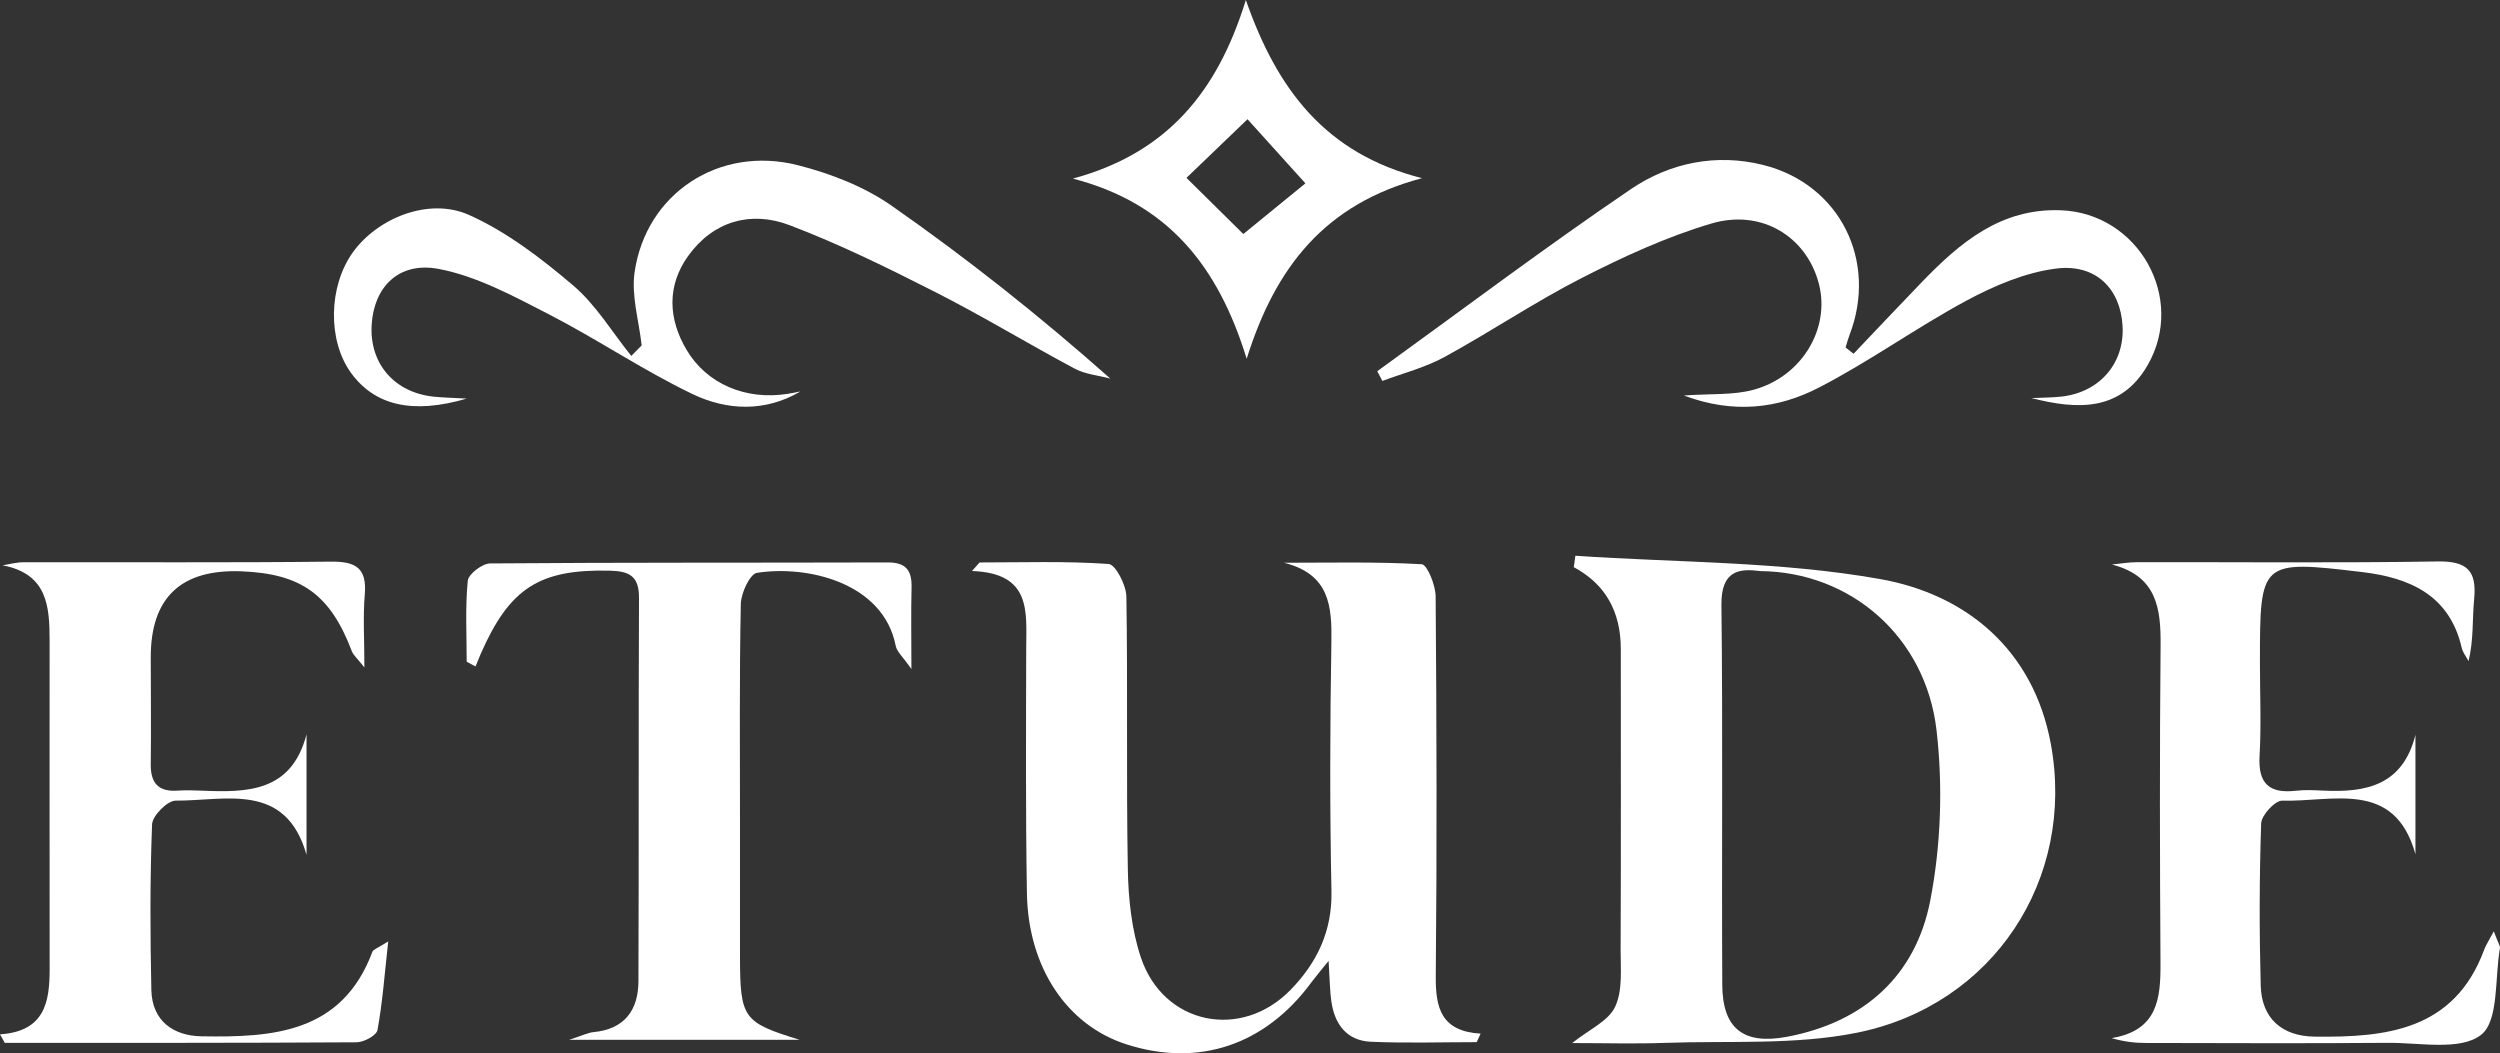
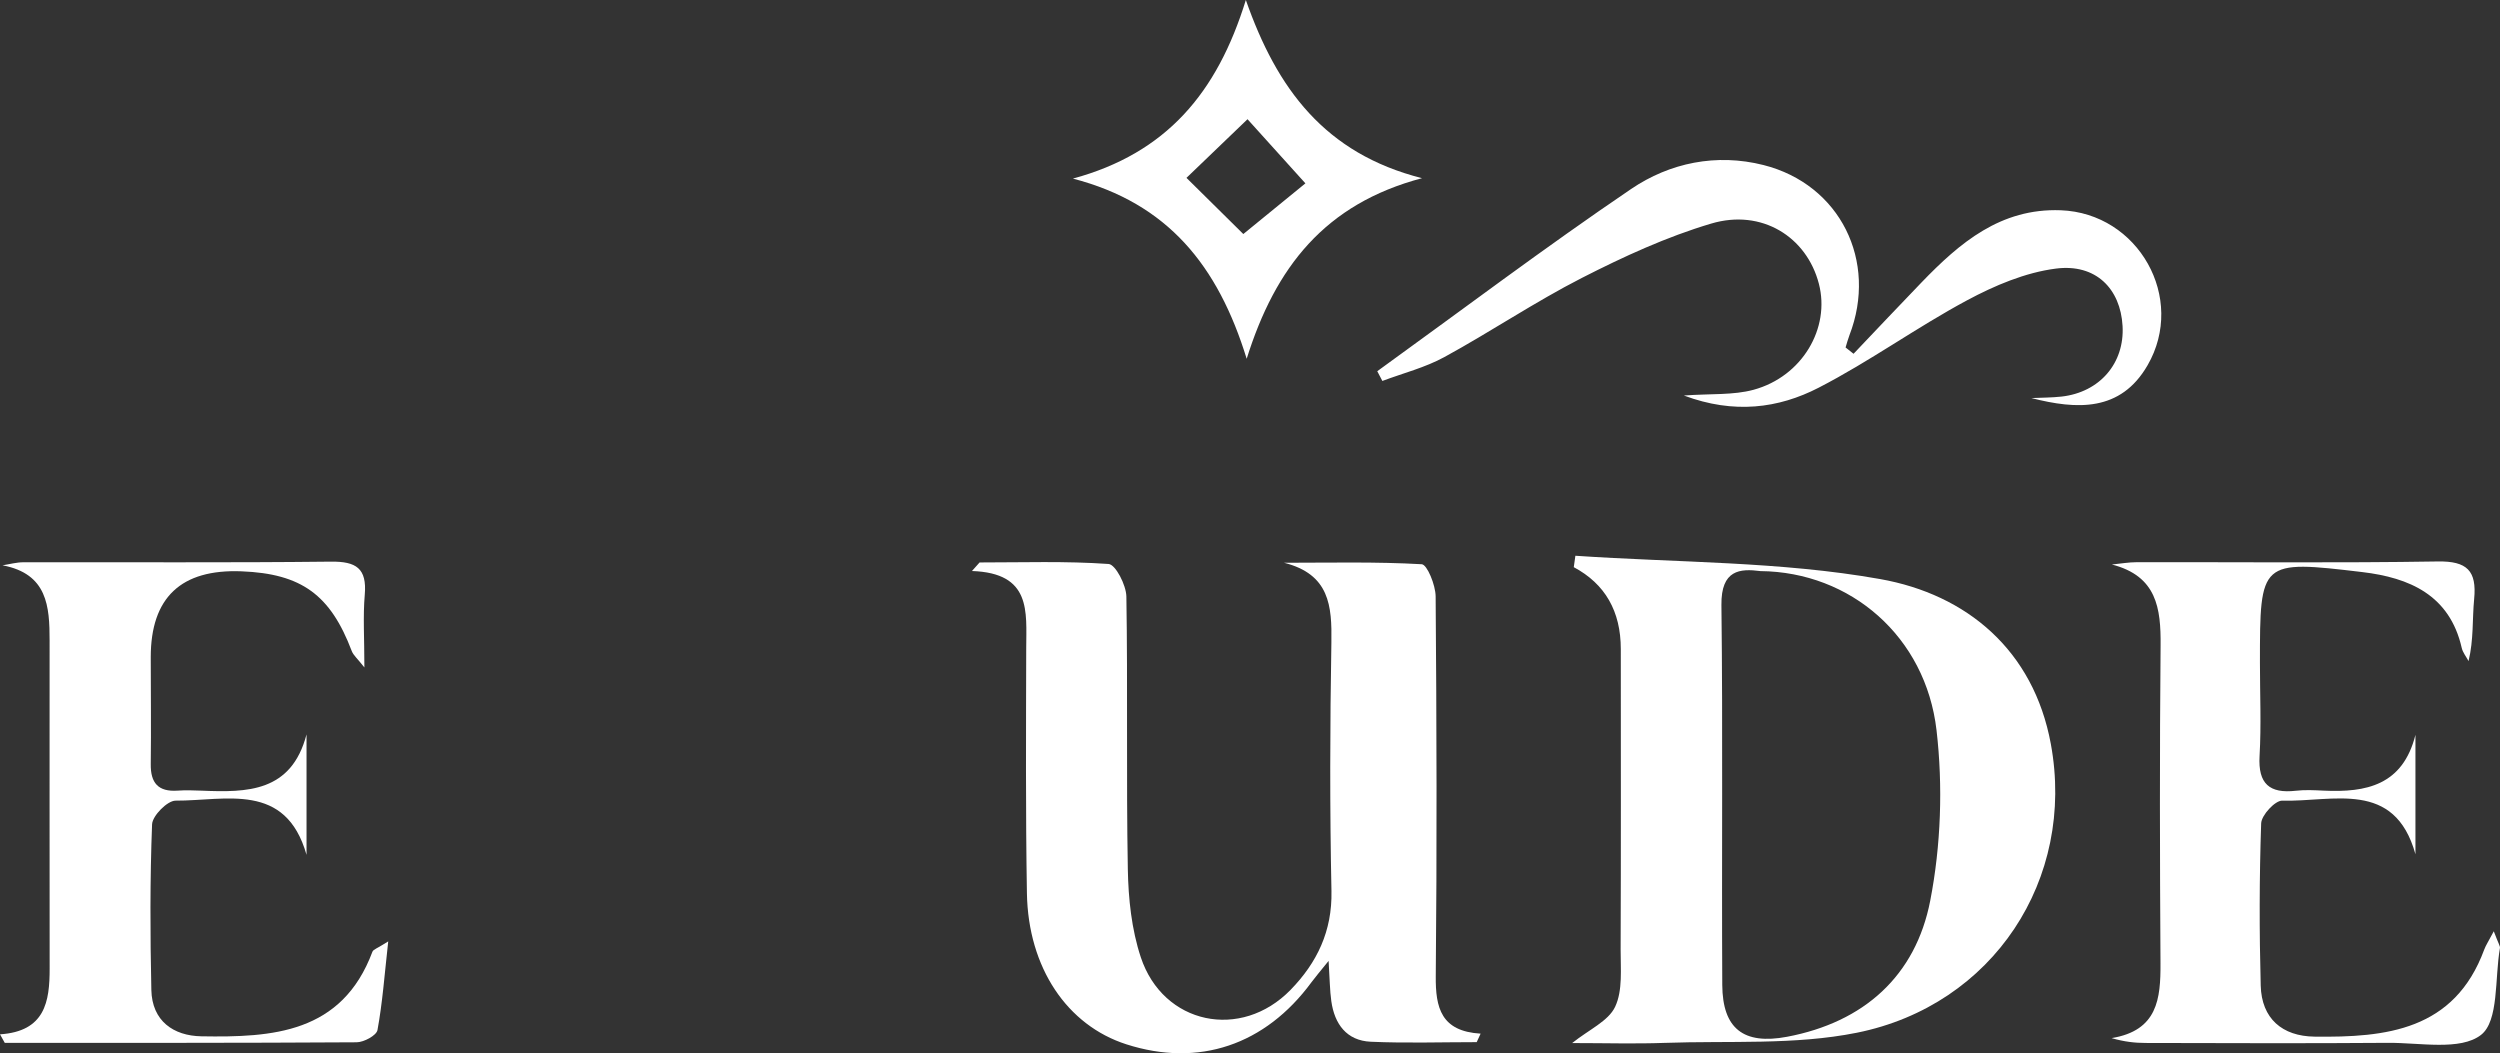
<svg xmlns="http://www.w3.org/2000/svg" id="Layer_1" data-name="Layer 1" viewBox="0 0 999 420.88">
  <rect x="0" y="0" width="999" height="420.88" fill="#333333" stroke="none" />
  <defs>
    <style>
      .cls-1 {
        fill: #fff;
      }
    </style>
  </defs>
  <path class="cls-1" d="M590.08,416.44c-14.11,0-28.24,.47-42.31-.16-9.66-.43-14.5-7.07-15.78-16.24-.6-4.29-.61-8.65-1.08-16.06-3.63,4.51-5.31,6.45-6.83,8.51-18.49,25.15-45.11,34.09-73.98,24.82-23.65-7.59-39.24-30.57-39.74-60.35-.55-32.65-.35-65.31-.28-97.97,.03-14.54,2.17-30.01-21.69-30.81,1.02-1.14,2.03-2.28,3.05-3.42,17.21,0,34.45-.6,51.57,.61,2.76,.2,7.01,8.42,7.09,13,.59,36.33-.07,72.68,.58,109,.21,11.78,1.5,24.05,5.18,35.15,8.93,26.91,40.05,33.36,59.86,13.02,10.57-10.85,16.67-23.49,16.33-39.49-.69-33.1-.59-66.24-.03-99.34,.24-14.6-.7-27.23-18.91-31.83,18.35,0,36.72-.45,55.01,.59,2.17,.12,5.52,8.34,5.56,12.83,.4,50.59,.54,101.19,.05,151.78-.12,12.67,2.13,22.02,17.92,22.97l-1.56,3.39Z" />
  <path class="cls-1" d="M629.53,222.08c40.64,2.77,81.88,2.22,121.75,9.31,34.68,6.16,61.32,28.47,68.22,65.83,10,54.11-23.04,104.51-77.49,115.46-24.88,5-51.17,3.14-76.83,4.06-11.9,.43-23.83,.07-36.95,.07,6.74-5.4,14.47-8.76,17.17-14.49,3.09-6.55,2.17-15.2,2.2-22.94,.16-40,.08-80,.07-119.99q0-22.71-18.79-32.75c.21-1.52,.42-3.04,.64-4.56Zm73.94,6.13c-8.16-1.06-15.76-.56-15.59,13.55,.6,50.61,.07,101.22,.34,151.83,.1,17.47,8.51,23.98,25.86,20.71,30.73-5.79,51.41-24.32,57.24-54.39,4.29-22.09,5.11-45.72,2.52-68.09-4.33-37.41-34.31-63.28-70.39-63.61Z" />
  <path class="cls-1" d="M0,413.32c18.02-1.19,19.86-13.06,19.84-26.32-.05-43.67-.02-87.35-.02-131.02,0-13.6-.81-26.7-18.82-30.08,2.8-.43,5.59-1.22,8.39-1.22,40.96-.08,81.91,.22,122.87-.25,10.07-.11,14.41,2.67,13.5,13.21-.75,8.64-.15,17.39-.15,29.07-2.81-3.58-4.41-4.87-5.04-6.53-8.53-22.5-20.09-30.93-44.02-31.88q-36.31-1.44-36.31,34.3c0,14.25,.19,28.5,0,42.75-.1,7.53,3,11.11,10.69,10.59,3.21-.22,6.44-.12,9.66,.01,18.19,.76,35.85,.63,41.9-22.48v48.12c-8.35-29.31-32.31-21.56-52.33-21.65-3.26-.02-9.26,6.04-9.39,9.47-.85,22.03-.77,44.12-.29,66.18,.27,12.38,8.82,18.33,20.01,18.52,28.33,.48,56.14-1.14,68.33-33.79,.36-.96,2.08-1.42,6.32-4.14-1.5,13.49-2.3,24.58-4.3,35.44-.39,2.14-5.42,4.86-8.33,4.88-46.87,.3-93.74,.22-140.61,.22-.63-1.13-1.26-2.26-1.89-3.39Z" />
  <path class="cls-1" d="M996.52,372.14c1.91,5.09,2.59,5.95,2.46,6.68-2.12,12.04-.38,29.16-7.58,34.74-8.27,6.41-24.48,3.05-37.24,3.16-32.23,.26-64.46,.11-96.68,.05-4.3,0-8.6-.46-13.69-1.94,18.4-3.02,19.62-15.71,19.54-29.92-.26-42.31-.35-84.63,.04-126.94,.14-14.93-1.5-27.77-19.46-32.39,3.35-.32,6.71-.93,10.06-.93,40.06-.07,80.12,.36,120.16-.29,11.7-.19,15.64,3.71,14.54,15-.78,8.04-.15,16.21-2.24,24.81-.93-1.76-2.3-3.41-2.73-5.28-4.81-21.15-20.95-28.04-39.69-30.28-40.9-4.88-40.94-4.56-40.94,36.26,0,12.42,.56,24.87-.15,37.25-.64,11.11,3.98,15.07,14.55,13.86,3.64-.42,7.37-.21,11.04-.04,17.02,.81,31.64-2.11,36.7-22.29v47.7c-8.34-30.01-33.04-20.82-53.24-21.41-2.84-.08-8.3,5.81-8.41,9.08-.74,21.59-.76,43.23-.18,64.83,.35,13.2,8.62,20.22,21.45,20.39,28.59,.37,55.93-2.41,67.87-34.8,.63-1.7,1.68-3.24,3.82-7.31Z" />
-   <path class="cls-1" d="M186.49,264.45c0-10.8-.61-21.67,.43-32.37,.26-2.67,5.8-6.9,8.94-6.93,52.95-.43,105.91-.23,158.87-.4,7.36-.02,9.7,3.24,9.53,10.04-.25,9.63-.06,19.26-.06,32.57-3.39-4.9-5.8-6.9-6.27-9.28-4.95-25.37-35.51-32.32-55.44-29.17-2.84,.45-6.37,8.07-6.46,12.44-.59,28.97-.32,57.96-.33,86.94,0,17.94-.02,35.88,0,53.82,.04,24.89,1.2,26.42,23.82,33.39h-92.09c5.5-1.77,7.57-2.85,9.72-3.06,12.43-1.18,17.92-8.77,17.97-20.32,.21-51.06,0-102.13,.23-153.19,.04-8.62-3.74-10.71-11.7-10.89-27.96-.65-40,6.82-51.57,33.29-.72,1.65-1.37,3.33-2.06,4.99-1.17-.63-2.34-1.27-3.52-1.9Z" />
-   <path class="cls-1" d="M319.88,156.42c-14.21,8.35-29.47,7.61-43.14,1.05-19.78-9.49-38.11-21.96-57.65-32-14.02-7.2-28.51-15.08-43.69-17.99-16.13-3.09-25.96,7.27-26.88,22.24-.96,15.62,9.14,27.27,25.07,28.82,3.49,.34,7.01,.41,12.92,.74-21.91,6.42-36.91,2.63-46.29-10.34-9.31-12.88-8.99-34.4,.71-48.01,9.79-13.74,30.42-22.27,46.58-15,15.06,6.77,28.81,17.32,41.51,28.12,9.13,7.76,15.59,18.67,23.24,28.18,1.38-1.4,2.76-2.8,4.15-4.2-1.07-9.76-4.18-19.81-2.83-29.22,4.52-31.46,33.74-50.77,65.17-42.81,13.14,3.32,26.64,8.58,37.64,16.27,30.09,21.04,58.94,43.86,87.29,69.01-4.75-1.27-9.95-1.69-14.17-3.94-18.64-9.93-36.72-20.95-55.54-30.51-19.12-9.72-38.47-19.26-58.49-26.86-15.49-5.87-30.5-1.59-40.48,12.29-8.5,11.82-8.07,25.05-.63,37.58,8.1,13.63,23.67,20.19,40.38,17.54,1.72-.27,3.42-.63,5.12-.95Z" />
  <path class="cls-1" d="M740.68,141.37c9.05-9.51,18.05-19.07,27.17-28.52,15.29-15.84,31.59-29.72,55.62-28.83,31.07,1.16,50.2,35.14,34.69,61.96-10.77,18.62-28.2,17.74-46.42,13.09,4.03-.19,8.09-.15,12.09-.6,15.23-1.73,25.18-13.33,24.35-28.19-.83-14.86-10.65-25-26.63-22.95-12.23,1.56-24.52,6.78-35.54,12.69-20.19,10.84-38.92,24.43-59.28,34.91-16.07,8.28-33.82,10.61-53.86,3.12,10.86-.79,19.76-.09,27.87-2.3,19.42-5.3,30.71-24.6,26.08-42.37-4.87-18.72-22.8-30.05-43.02-24.04-17.82,5.29-35.06,13.23-51.67,21.71-18.79,9.6-36.4,21.5-54.95,31.63-7.7,4.21-16.49,6.43-24.79,9.55-.68-1.3-1.36-2.59-2.04-3.89,33.75-24.38,67.02-49.48,101.46-72.83,15.46-10.48,34.07-14.31,52.87-9.56,30.61,7.74,45.79,38.4,34.35,68.02-.61,1.59-1.03,3.25-1.54,4.88,1.05,.83,2.11,1.67,3.16,2.5Z" />
  <path class="cls-1" d="M498.18,143.39c-11.44-37.16-31.46-62.16-69.44-72.02,37.3-10.15,57.62-34.17,69.1-71.37,12.41,35.46,31.54,61.35,70.4,71.2-38.85,10.3-58.61,35.57-70.07,72.19Zm-24.06-72.31c7.83,7.74,17.46,17.25,22.71,22.44,7.84-6.4,18.63-15.2,24.81-20.25-7.79-8.63-16.83-18.65-23.13-25.63-6.99,6.72-16.77,16.11-24.39,23.43Z" />
</svg>